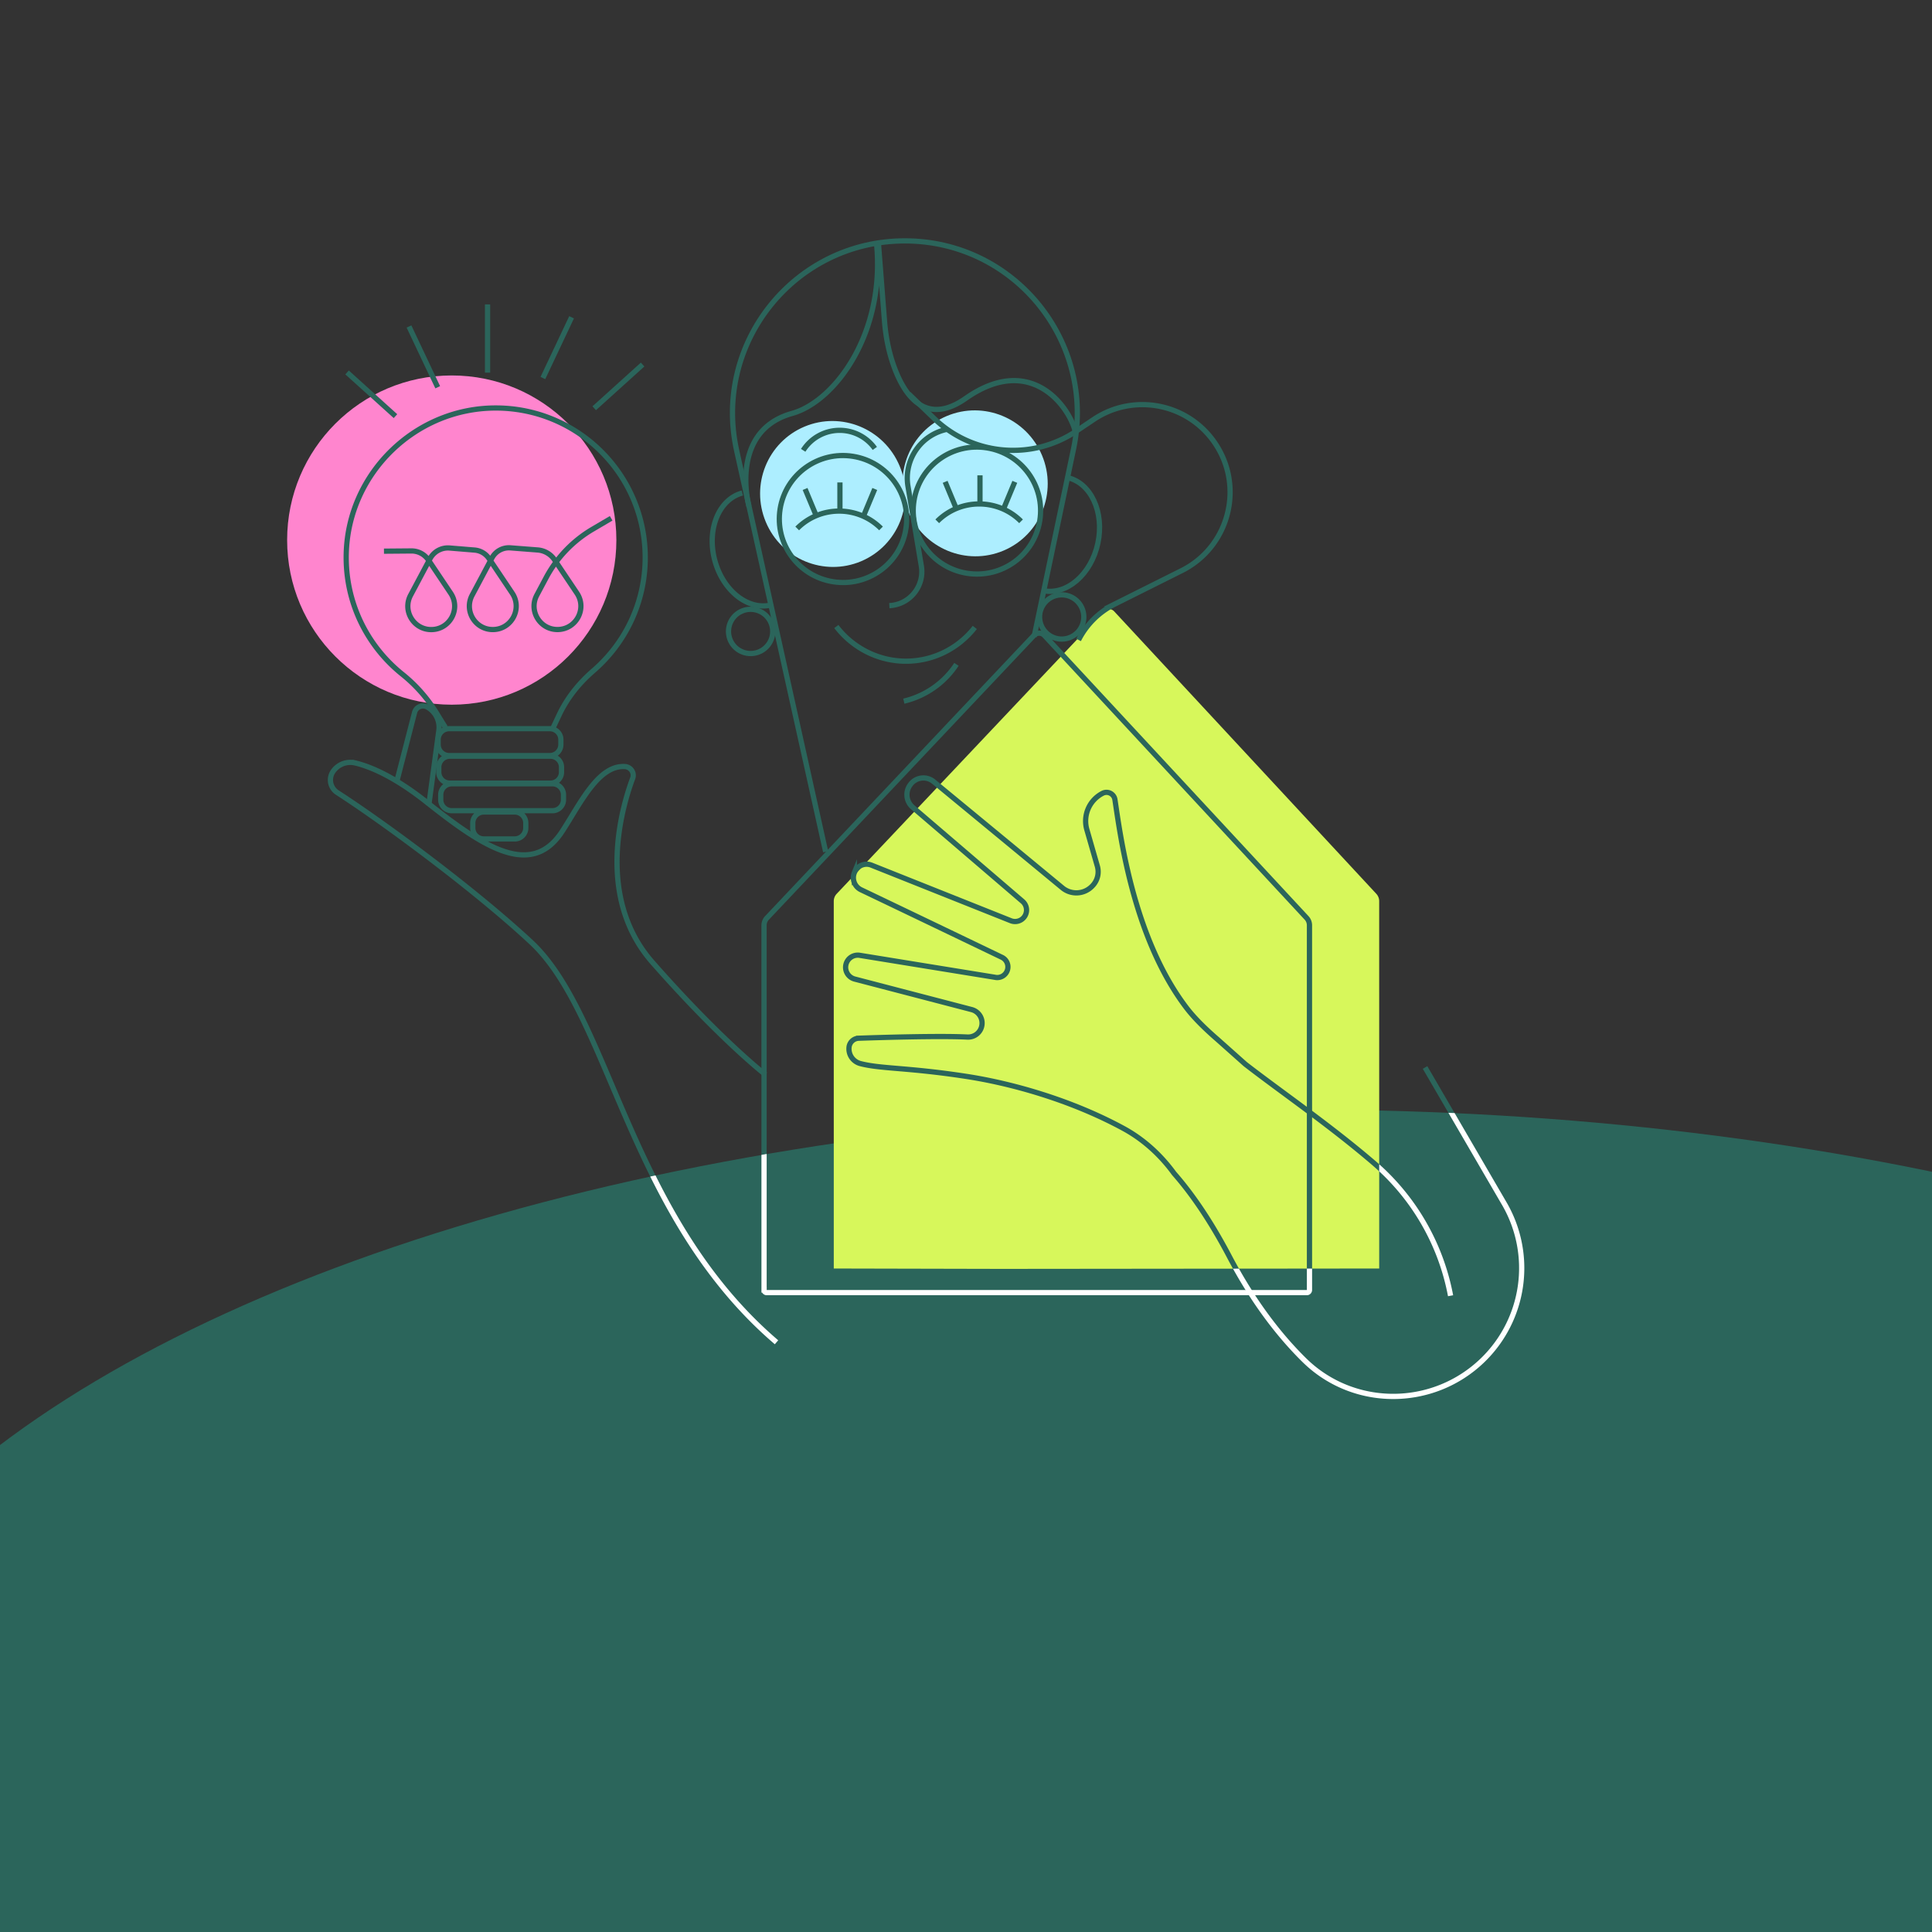
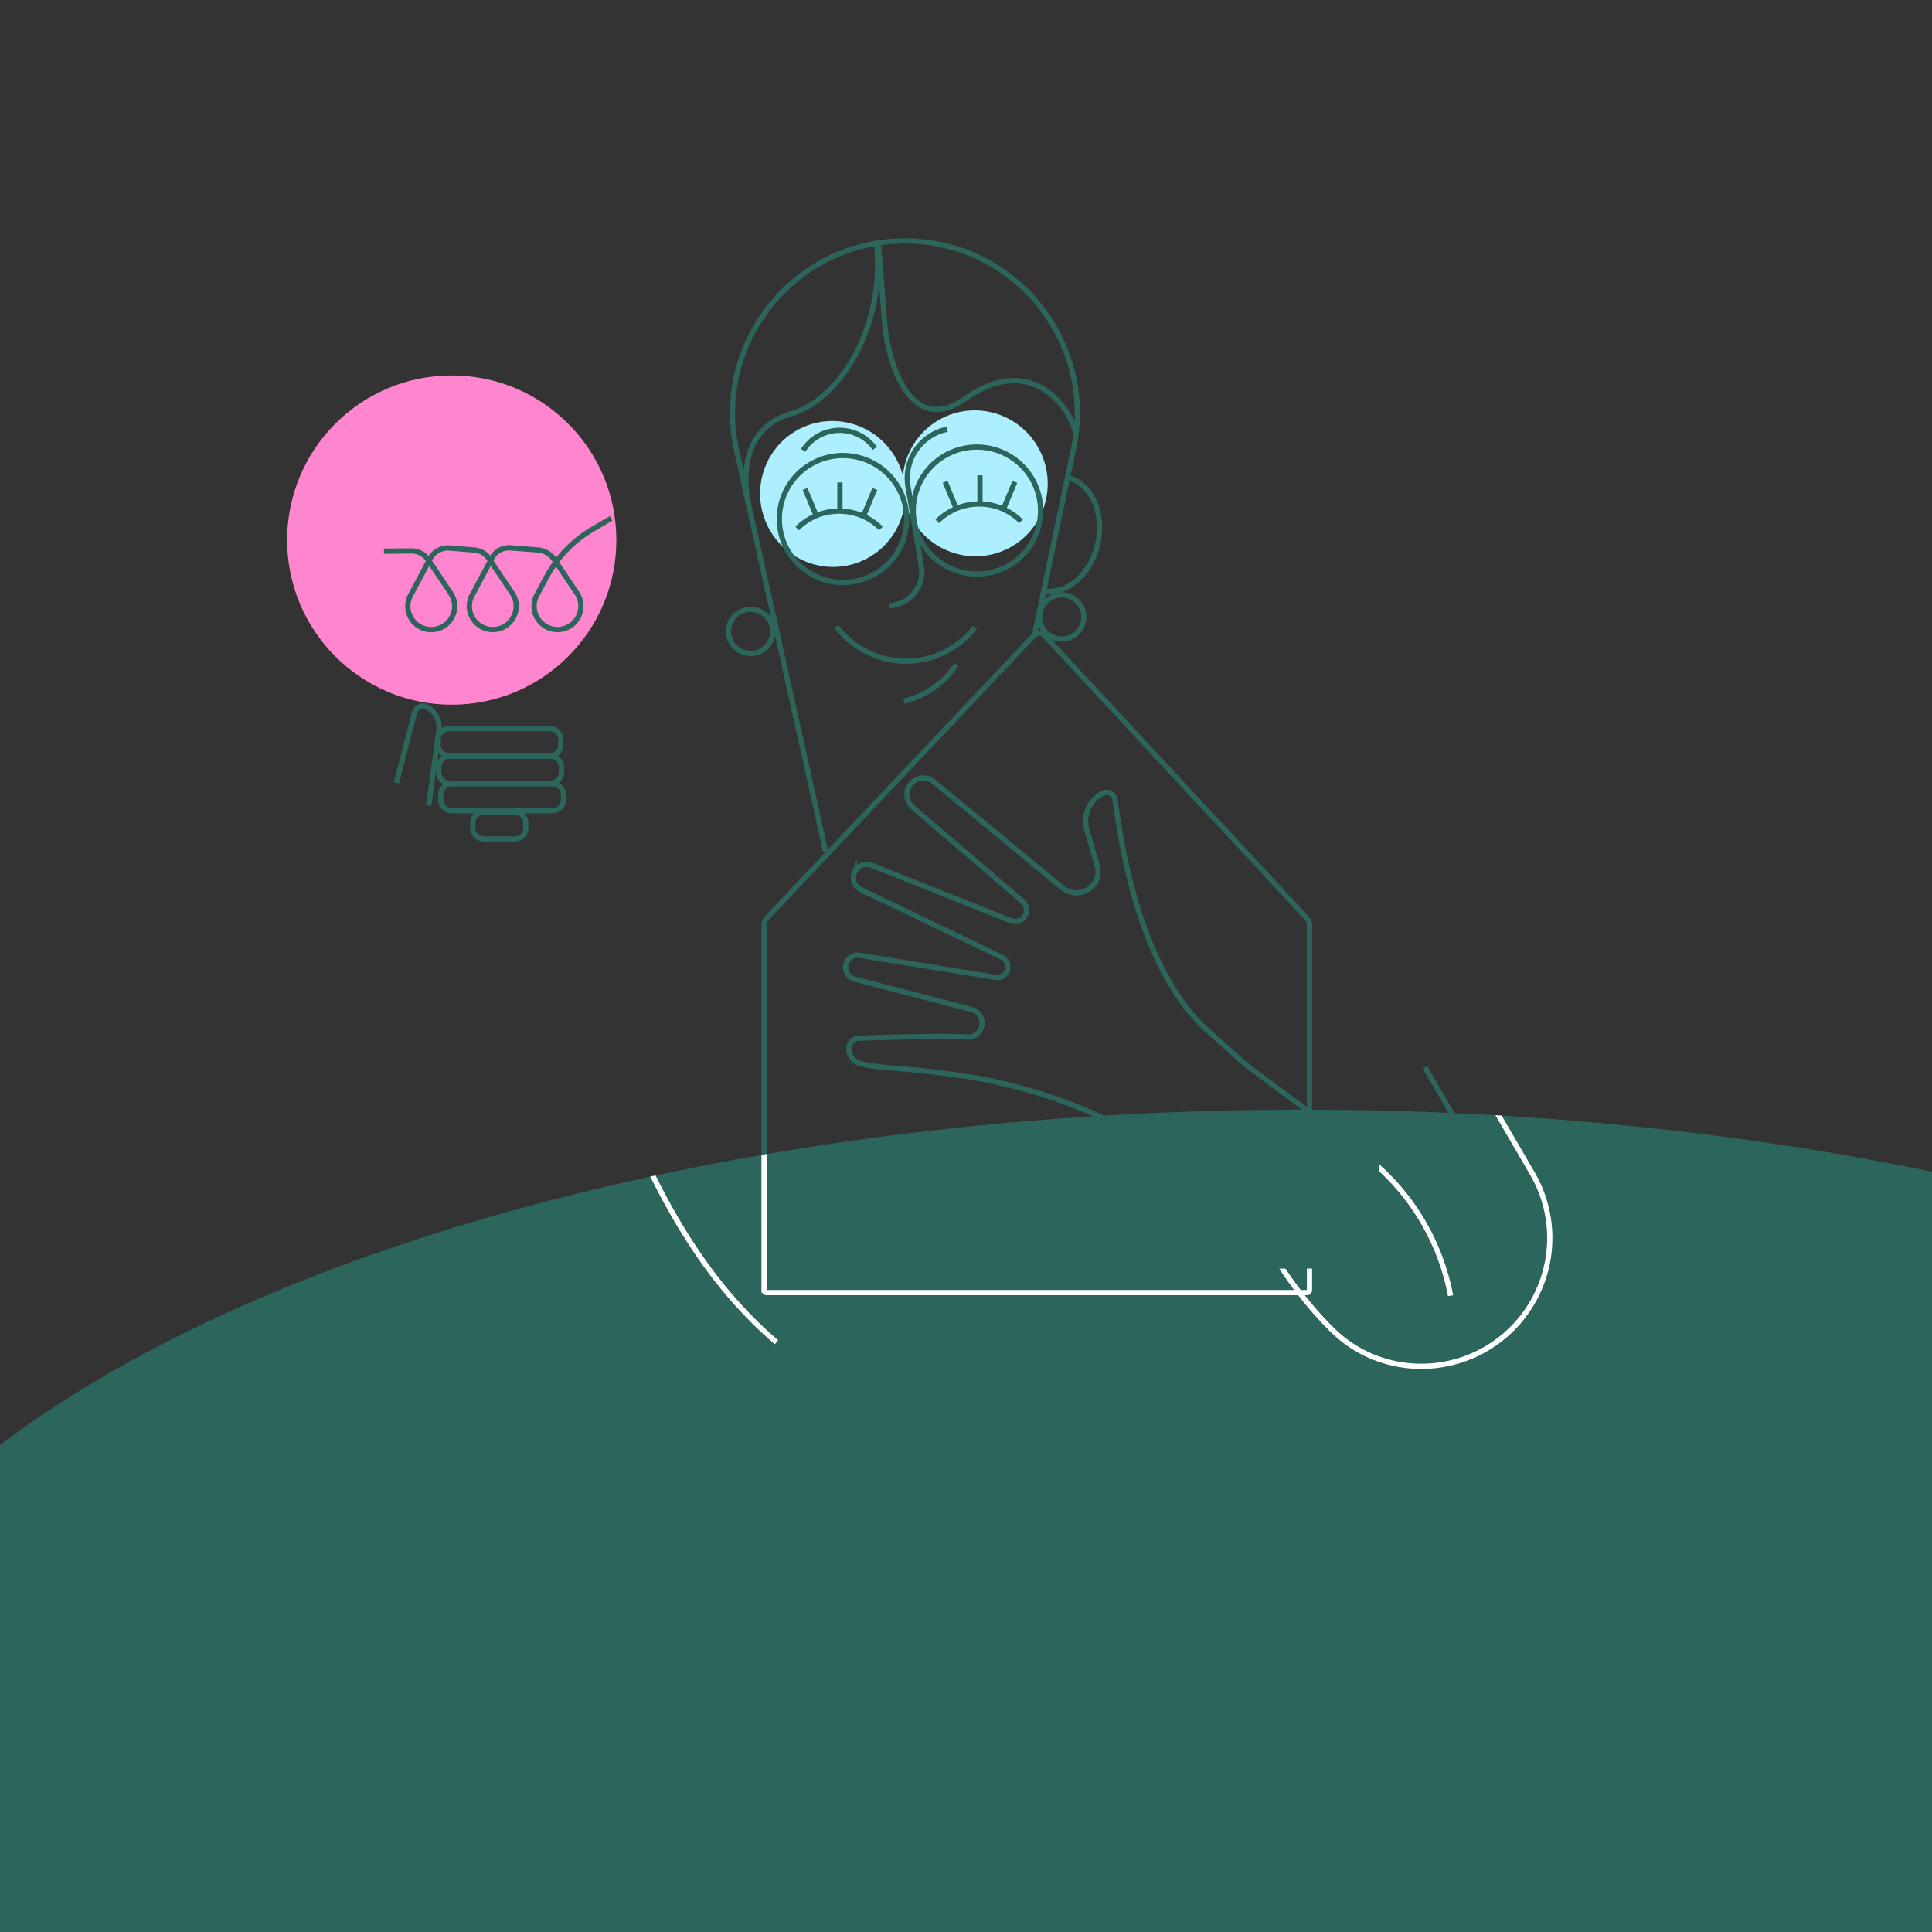
<svg xmlns="http://www.w3.org/2000/svg" id="Layer_1" width="466.666" height="466.666" version="1.1" viewBox="0 0 350 350">
  <rect x="0" y="0" width="350" height="350" fill="#333333" stroke="none" />
  <defs>
    <clipPath id="clippath">
      <path d="M249.854 201.181v28.622l-68.412.068-30.391-.068h-.004v-22.692C40.497 223.419-39.451 270.695-39.451 326.485c0 69.291 123.311 125.462 275.423 125.462s275.423-56.171 275.423-125.462c0-67.17-115.879-122.01-261.541-125.304z" fill="none" />
    </clipPath>
  </defs>
  <ellipse cx="235.972" cy="326.485" rx="275.423" ry="125.462" fill="#2b655b" />
  <path d="M155.983 101.683c6.689-2.813 9.814-10.553 6.982-17.288-2.833-6.735-10.552-9.914-17.241-7.101-6.688 2.813-9.814 10.554-6.981 17.289 2.832 6.735 10.551 9.914 17.24 7.101z" fill="#adeeff" />
  <path d="M181.78 99.757c6.688-2.813 9.814-10.553 6.982-17.289-2.833-6.735-10.552-9.914-17.241-7.101-6.689 2.813-9.814 10.553-6.982 17.288 2.833 6.735 10.552 9.914 17.241 7.101z" fill="#adeeff" />
-   <path d="M151.047 229.803l-.003-66.538c0-.504.191-.99.54-1.353l25.85-27.358 22.495-23.804a1.314 1.314 0 011.92.01l47.477 51.156c.34.363.527.845.527 1.34l.002 66.547-68.413.068-30.391-.068h-.004z" fill="#d7f75b" />
  <path d="M81.84 127.662c16.471 0 29.823-13.352 29.822-29.823 0-16.471-13.353-29.823-29.824-29.823S52.015 81.368 52.016 97.839c0 16.471 13.354 29.823 29.824 29.823z" fill="#ff85ce" />
  <path d="M69.558 99.85l4.967-.041a3.672 3.672 0 013.078 1.625l4.041 6.029c1.866 2.783-.086 6.528-3.441 6.592-3.232.059-5.339-3.373-3.818-6.229l3.523-6.619a3.67 3.67 0 013.536-1.93l4.535.372a3.473 3.473 0 012.606 1.53l4.209 6.278c1.866 2.783-.086 6.529-3.441 6.592-3.232.06-5.339-3.373-3.818-6.228l3.586-6.738a3.481 3.481 0 013.337-1.834l4.944.381a4.067 4.067 0 013.064 1.788l4.046 6.034c1.866 2.783-.086 6.528-3.441 6.592-3.233.059-5.34-3.373-3.819-6.229l1.675-3.146a22.46 22.46 0 018.449-8.808l3.341-1.966M99.614 132.004H81.363a1.993 1.993 0 00-1.993 1.993v.89c0 1.101.892 1.993 1.993 1.993h18.251a1.993 1.993 0 001.993-1.993v-.89a1.993 1.993 0 00-1.993-1.993zM99.732 136.996H81.481a1.993 1.993 0 00-1.993 1.993v.89c0 1.101.892 1.993 1.993 1.993h18.251a1.993 1.993 0 001.993-1.993v-.89a1.993 1.993 0 00-1.993-1.993zM100.087 141.99H81.836a1.993 1.993 0 00-1.993 1.993v.89c0 1.101.892 1.993 1.993 1.993h18.251a1.993 1.993 0 001.993-1.993v-.89c0-1.1-.893-1.993-1.993-1.993zM93.258 147.104h-5.616a1.993 1.993 0 00-1.993 1.993v.889c0 1.101.892 1.993 1.993 1.993h5.616a1.993 1.993 0 001.993-1.993v-.889a1.993 1.993 0 00-1.993-1.993z" fill="none" stroke="#2b655b" stroke-miterlimit="10" stroke-width=".948" />
-   <path d="M80.677 131.767l-1.625-2.638a27.244 27.244 0 00-6.179-6.992c-6.352-5.093-10.361-12.993-10.148-21.819.358-14.696 12.666-26.559 27.366-26.404 14.828.154 26.796 12.222 26.796 27.085 0 8.195-3.64 15.541-9.388 20.507-2.574 2.225-4.73 4.89-6.183 7.968l-1.139 2.415M88.326 67.504V55.137M79.295 70.154l-5.203-11.009M71.646 75.388l-8.772-7.918M98.35 68.483l5.198-11.005M107.648 73.959l8.766-7.918M138.674 194.679s-8.014-6.17-20.477-20.339c-10.383-11.809-5.499-28.198-3.583-33.333.377-1.012-.345-2.079-1.421-2.138-4.84-.277-8.058 6.71-11.368 11.776-5.579 8.549-14.314 2.774-24.507-5.311-6.007-4.767-10.383-6.502-12.966-7.119a3.796 3.796 0 00-4.009 1.534 2.722 2.722 0 00.767 3.837c8.395 5.411 24.934 17.619 35.1 27.09 14.415 13.438 17.586 49.522 44.463 72.49M164.62 71.361l4.617 4.454c6.979 6.733 17.716 7.682 25.765 2.274l3.11-2.088c7.223-4.853 17.007-2.983 21.937 4.19 5.458 7.945 2.634 18.882-5.987 23.19l-12.122 6.061a14.745 14.745 0 00-6.546 6.492M139.847 109.565c-4.245 1.126-8.885-2.497-10.365-8.09-1.485-5.593.753-11.037 4.998-12.162" fill="none" stroke="#2b655b" stroke-miterlimit="10" stroke-width=".948" />
  <path d="M188.92 106.992c4.29.922 8.753-2.919 9.969-8.576 1.212-5.657-1.28-10.991-5.575-11.908" fill="none" stroke="#2b655b" stroke-miterlimit="10" stroke-width=".948" />
  <path d="M149.577 154.304l-16.142-72.758c-4.269-19.477 10.563-37.909 30.498-37.909 19.826 0 34.632 18.237 30.56 37.641l-7.153 34.077" fill="none" stroke="#2b655b" stroke-miterlimit="10" stroke-width=".948" />
  <path d="M135.674 91.692s-3.682-13.579 7.822-16.798c7.736-2.165 16.893-14.446 15.303-30.722M159.144 44.172l1.09 13.96c.191 2.465.626 4.908 1.38 7.264 1.717 5.366 5.549 12.235 13.325 6.778 11.849-8.313 18.746 1.593 19.804 5.834M176.593 113.666c-2.914 3.723-7.422 6.115-12.475 6.115s-9.698-2.46-12.608-6.283M173.27 120.354a15.695 15.695 0 01-6.387 5.561c-1.026.49-2.08.858-3.146 1.108M161.112 109.716c3.695-.173 6.41-3.537 5.797-7.187l-2.42-14.428a9.02 9.02 0 017.113-10.333M145.507 81.582a7.819 7.819 0 016.606-3.623 7.821 7.821 0 016.369 3.278M144.422 95.733c4.19-4.19 10.991-4.19 15.182 0M156.503 93.313l1.97-4.731M147.823 93.313l-1.975-4.731M152.162 87.398v5.521M169.791 94.44c4.19-4.19 10.991-4.19 15.182 0M181.872 92.024l1.97-4.735M173.192 92.024l-1.97-4.735M177.532 86.107v5.521M192.339 115.772a4.004 4.004 0 100-8.009 4.004 4.004 0 000 8.009zM137.507 118.091a4.005 4.005 0 10-3.05-7.407 4.005 4.005 0 003.05 7.407zM138.417 233.689l-.003-66.057c0-.504.191-.99.54-1.353l25.85-27.358 22.495-23.803a1.313 1.313 0 011.92.009l47.477 51.156c.341.364.527.845.527 1.34l.002 66.066a.481.481 0 01-.481.481h-97.846a.478.478 0 01-.477-.481h-.004zM71.821 141.81l3.286-12.744a1.573 1.573 0 012.284-.981 4.188 4.188 0 012.116 4.213l-1.834 13.625" fill="none" stroke="#2b655b" stroke-miterlimit="10" stroke-width=".948" />
  <path d="M262.785 234.734a41.83 41.83 0 00-13.943-24.076c-8.05-6.9-16.63-12.752-23.254-17.883l-5.031-4.481c-2.315-2.006-4.24-3.918-5.63-5.743-9.752-12.816-12.032-31.771-12.949-37.704a1.542 1.542 0 00-2.234-1.131 5.646 5.646 0 00-2.851 6.583l1.903 6.615a3.676 3.676 0 01-.922 3.6l-.054.055a3.971 3.971 0 01-5.358.272 21168.48 21168.48 0 00-23.331-19.245 2.908 2.908 0 00-4.213.549l-.046.059a2.996 2.996 0 00.472 4.036 63232.81 63232.81 0 0119.891 17.039 2.08 2.08 0 01-2.125 3.514l-25.247-10.065a2.363 2.363 0 00-3.064 1.316l-.023.055a2.418 2.418 0 001.199 3.087c5.557 2.651 20.825 9.979 25.528 12.24a1.923 1.923 0 011.036 2.184 1.928 1.928 0 01-2.32 1.43l-24.489-3.977a2.2 2.2 0 00-.908 4.299l21.193 5.53a2.533 2.533 0 011.83 3.028 2.52 2.52 0 01-2.579 1.952c-5.039-.254-15.845.077-19.704.213a1.83 1.83 0 00-1.72 1.422 2.761 2.761 0 002.011 3.168c3.682.967 8.545.691 19.155 2.316 8.099 1.239 18.909 4.217 28.516 9.434 3.636 1.975 6.737 4.803 9.171 8.149 3.319 3.782 6.66 8.681 10.02 15.064 4.359 8.281 9.081 14.337 13.571 18.759 8.94 8.803 23.322 8.735 32.329 0a23.217 23.217 0 004.031-28.125l-14.484-24.888" fill="none" stroke="#2b655b" stroke-miterlimit="10" stroke-width=".948" />
  <g fill="none" stroke="#fff" stroke-miterlimit="10" stroke-width=".948" clip-path="url(#clippath)">
    <path d="M138.674 194.679s-8.014-6.17-20.477-20.339c-10.383-11.809-5.499-28.198-3.583-33.333.377-1.012-.345-2.079-1.421-2.138-4.84-.277-8.058 6.71-11.368 11.776-5.579 8.549-14.314 2.774-24.507-5.311-6.007-4.767-10.383-6.502-12.966-7.119a3.796 3.796 0 00-4.009 1.534 2.722 2.722 0 00.767 3.837c8.395 5.411 24.934 17.619 35.1 27.09 14.415 13.438 17.586 49.522 44.463 72.49" />
    <path d="M138.417 233.689l-.003-66.057c0-.504.191-.99.54-1.353l25.85-27.358 22.495-23.803a1.313 1.313 0 011.92.009l47.477 51.156c.341.364.527.845.527 1.34l.002 66.066a.481.481 0 01-.481.481h-97.846a.478.478 0 01-.477-.481h-.004z" />
-     <path d="M262.785 234.734a41.83 41.83 0 00-13.943-24.076c-8.05-6.9-16.63-12.752-23.254-17.883l-5.031-4.481c-2.315-2.006-4.24-3.918-5.63-5.743-9.752-12.816-12.032-31.771-12.949-37.704a1.542 1.542 0 00-2.234-1.131 5.646 5.646 0 00-2.851 6.583l1.903 6.615a3.676 3.676 0 01-.922 3.6l-.054.055a3.971 3.971 0 01-5.358.272 21168.48 21168.48 0 00-23.331-19.245 2.908 2.908 0 00-4.213.549l-.046.059a2.996 2.996 0 00.472 4.036 63232.81 63232.81 0 0119.891 17.039 2.08 2.08 0 01-2.125 3.514l-25.247-10.065a2.363 2.363 0 00-3.064 1.316l-.023.055a2.418 2.418 0 001.199 3.087c5.557 2.651 20.825 9.979 25.528 12.24a1.923 1.923 0 011.036 2.184 1.928 1.928 0 01-2.32 1.43l-24.489-3.977a2.2 2.2 0 00-.908 4.299l21.193 5.53a2.533 2.533 0 011.83 3.028 2.52 2.52 0 01-2.579 1.952c-5.039-.254-15.845.077-19.704.213a1.83 1.83 0 00-1.72 1.422 2.761 2.761 0 002.011 3.168c3.682.967 8.545.691 19.155 2.316 8.099 1.239 18.909 4.217 28.516 9.434 3.636 1.975 6.737 4.803 9.171 8.149 3.319 3.782 6.66 8.681 10.02 15.064 4.359 8.281 9.081 14.337 13.571 18.759 8.94 8.803 23.322 8.735 32.329 0a23.217 23.217 0 004.031-28.125l-14.484-24.888" />
+     <path d="M262.785 234.734a41.83 41.83 0 00-13.943-24.076c-8.05-6.9-16.63-12.752-23.254-17.883l-5.031-4.481c-2.315-2.006-4.24-3.918-5.63-5.743-9.752-12.816-12.032-31.771-12.949-37.704l1.903 6.615a3.676 3.676 0 01-.922 3.6l-.054.055a3.971 3.971 0 01-5.358.272 21168.48 21168.48 0 00-23.331-19.245 2.908 2.908 0 00-4.213.549l-.046.059a2.996 2.996 0 00.472 4.036 63232.81 63232.81 0 0119.891 17.039 2.08 2.08 0 01-2.125 3.514l-25.247-10.065a2.363 2.363 0 00-3.064 1.316l-.023.055a2.418 2.418 0 001.199 3.087c5.557 2.651 20.825 9.979 25.528 12.24a1.923 1.923 0 011.036 2.184 1.928 1.928 0 01-2.32 1.43l-24.489-3.977a2.2 2.2 0 00-.908 4.299l21.193 5.53a2.533 2.533 0 011.83 3.028 2.52 2.52 0 01-2.579 1.952c-5.039-.254-15.845.077-19.704.213a1.83 1.83 0 00-1.72 1.422 2.761 2.761 0 002.011 3.168c3.682.967 8.545.691 19.155 2.316 8.099 1.239 18.909 4.217 28.516 9.434 3.636 1.975 6.737 4.803 9.171 8.149 3.319 3.782 6.66 8.681 10.02 15.064 4.359 8.281 9.081 14.337 13.571 18.759 8.94 8.803 23.322 8.735 32.329 0a23.217 23.217 0 004.031-28.125l-14.484-24.888" />
  </g>
  <path d="M164.109 95.836c.997-6.272-3.296-12.168-9.588-13.168-6.293-1-12.201 3.274-13.198 9.547-.997 6.272 3.296 12.168 9.589 13.168 6.292 1 12.201-3.274 13.197-9.547zM188.37 94.303c.997-6.272-3.296-12.168-9.589-13.168-6.292-1-12.201 3.274-13.197 9.547-.997 6.272 3.296 12.168 9.589 13.168 6.292 1 12.201-3.275 13.197-9.547z" fill="none" stroke="#2b655b" stroke-miterlimit="10" stroke-width=".948" />
</svg>